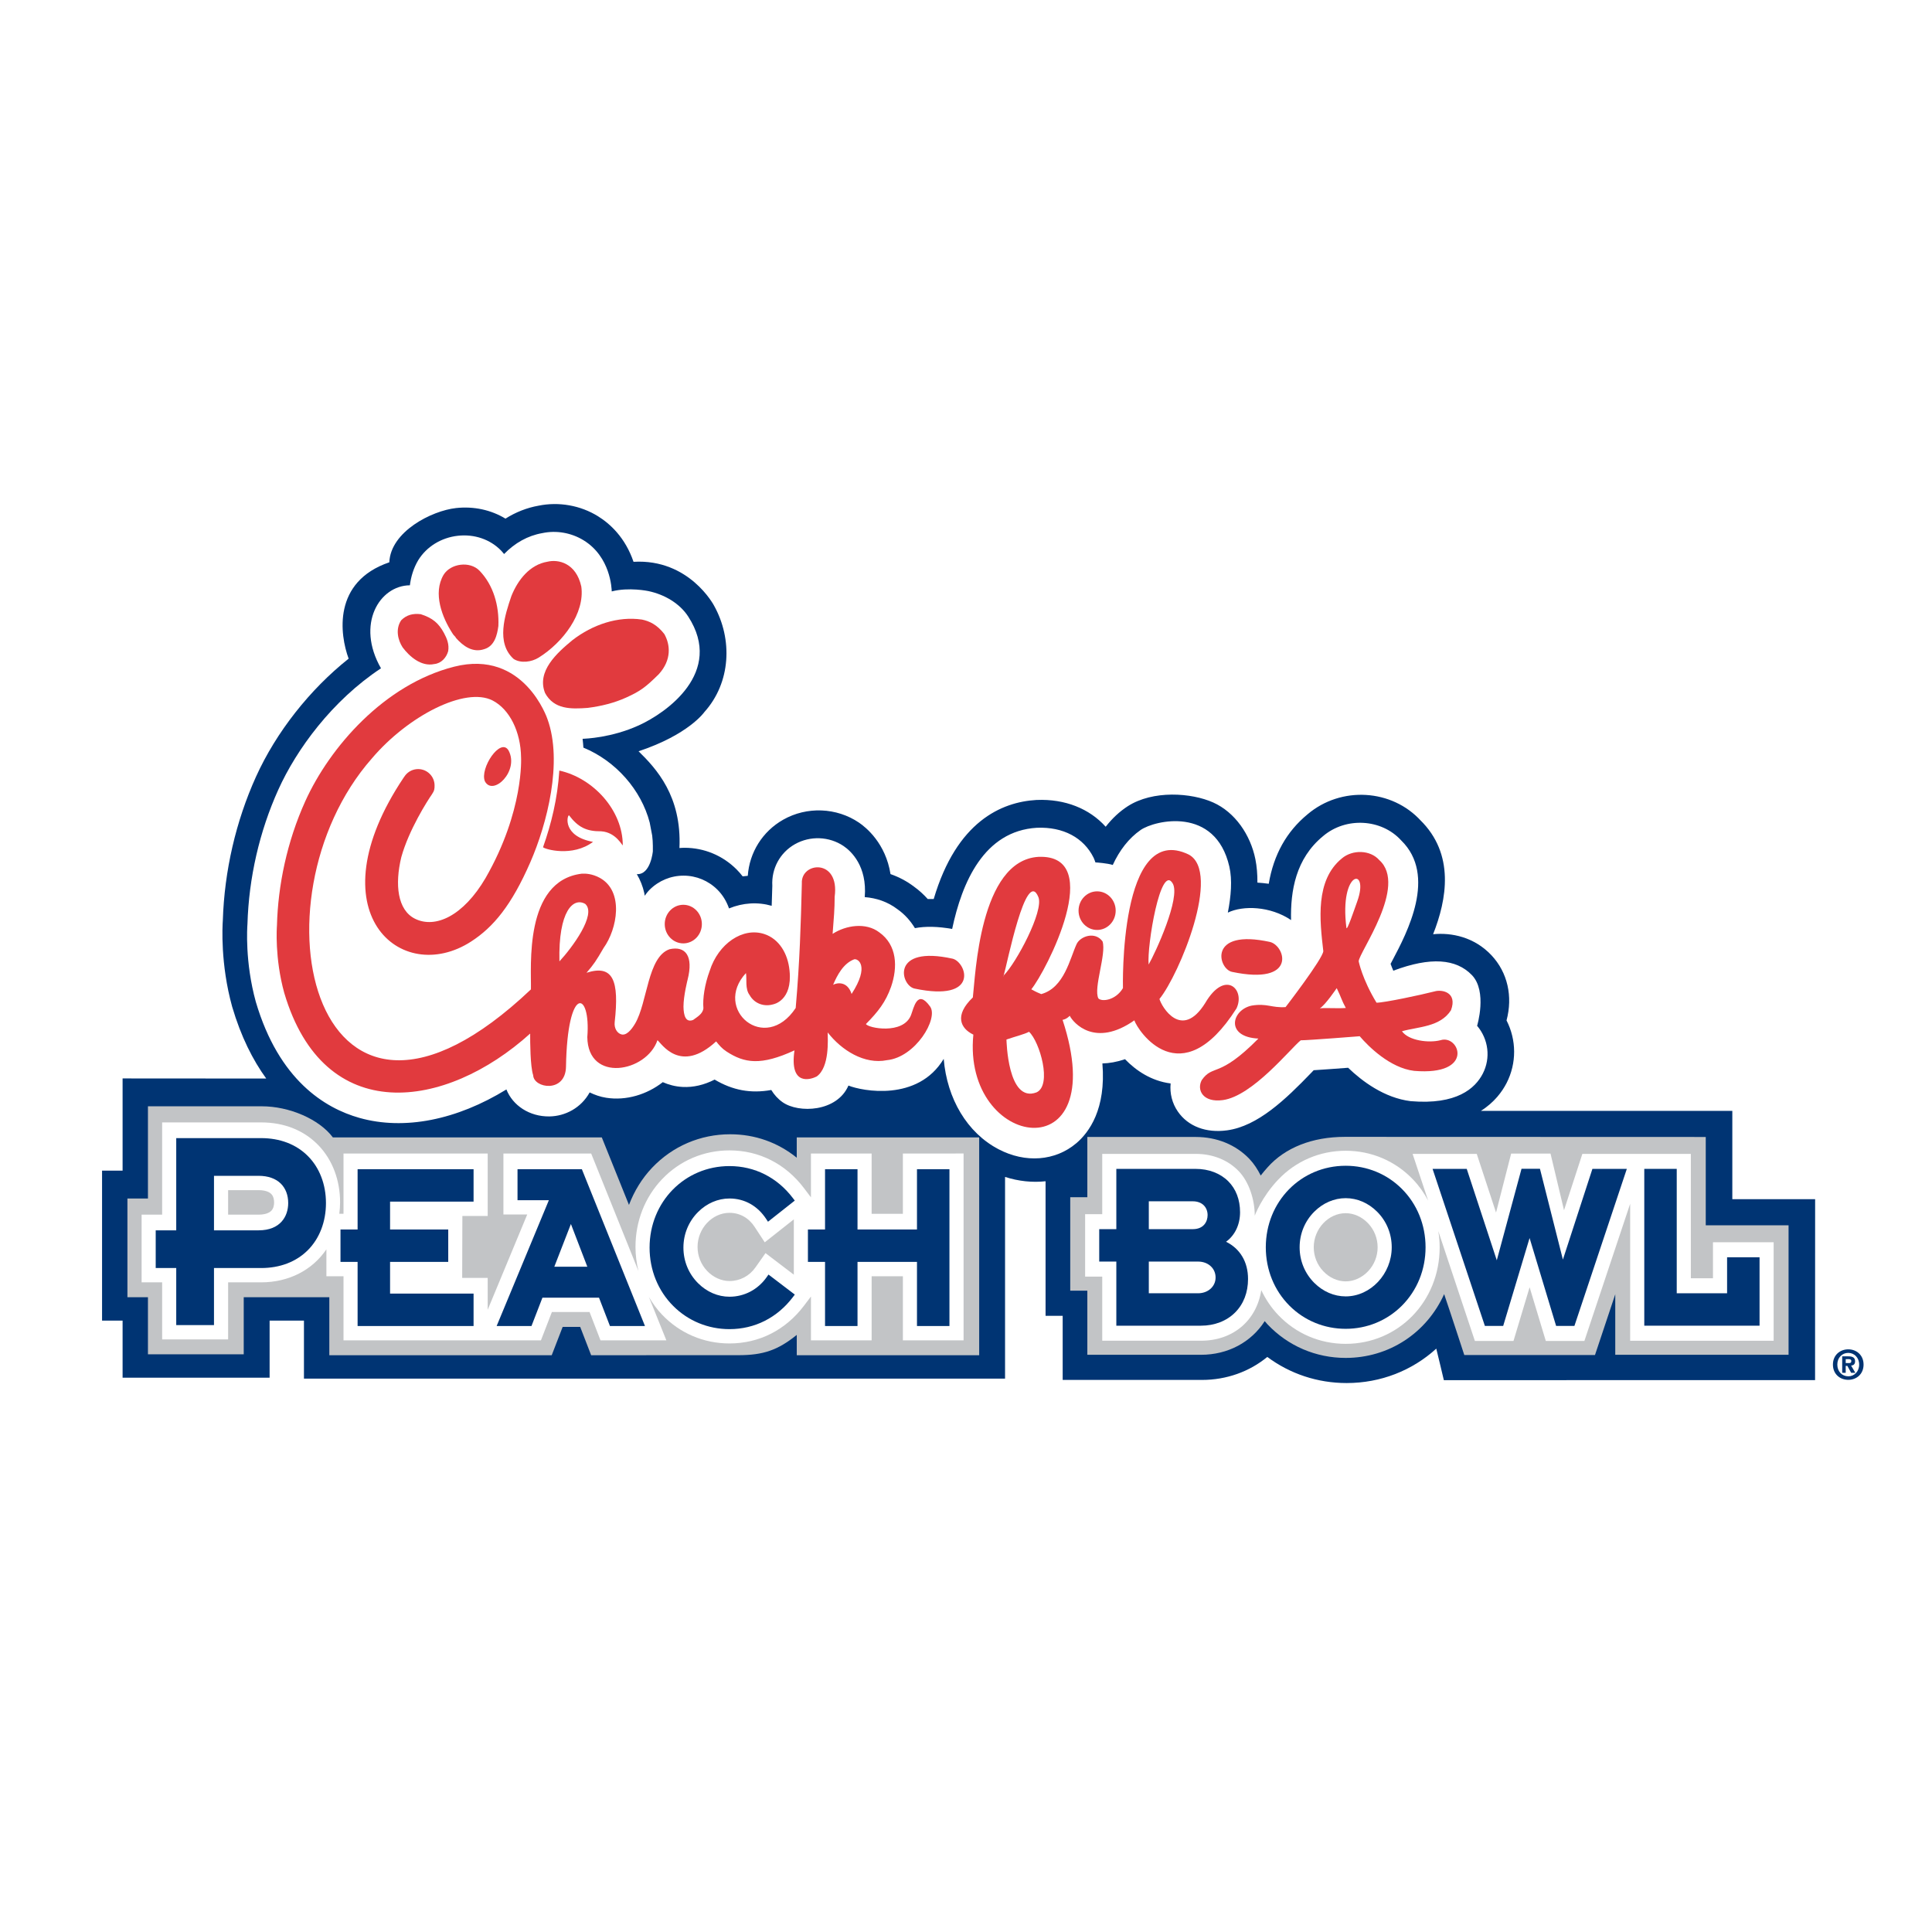
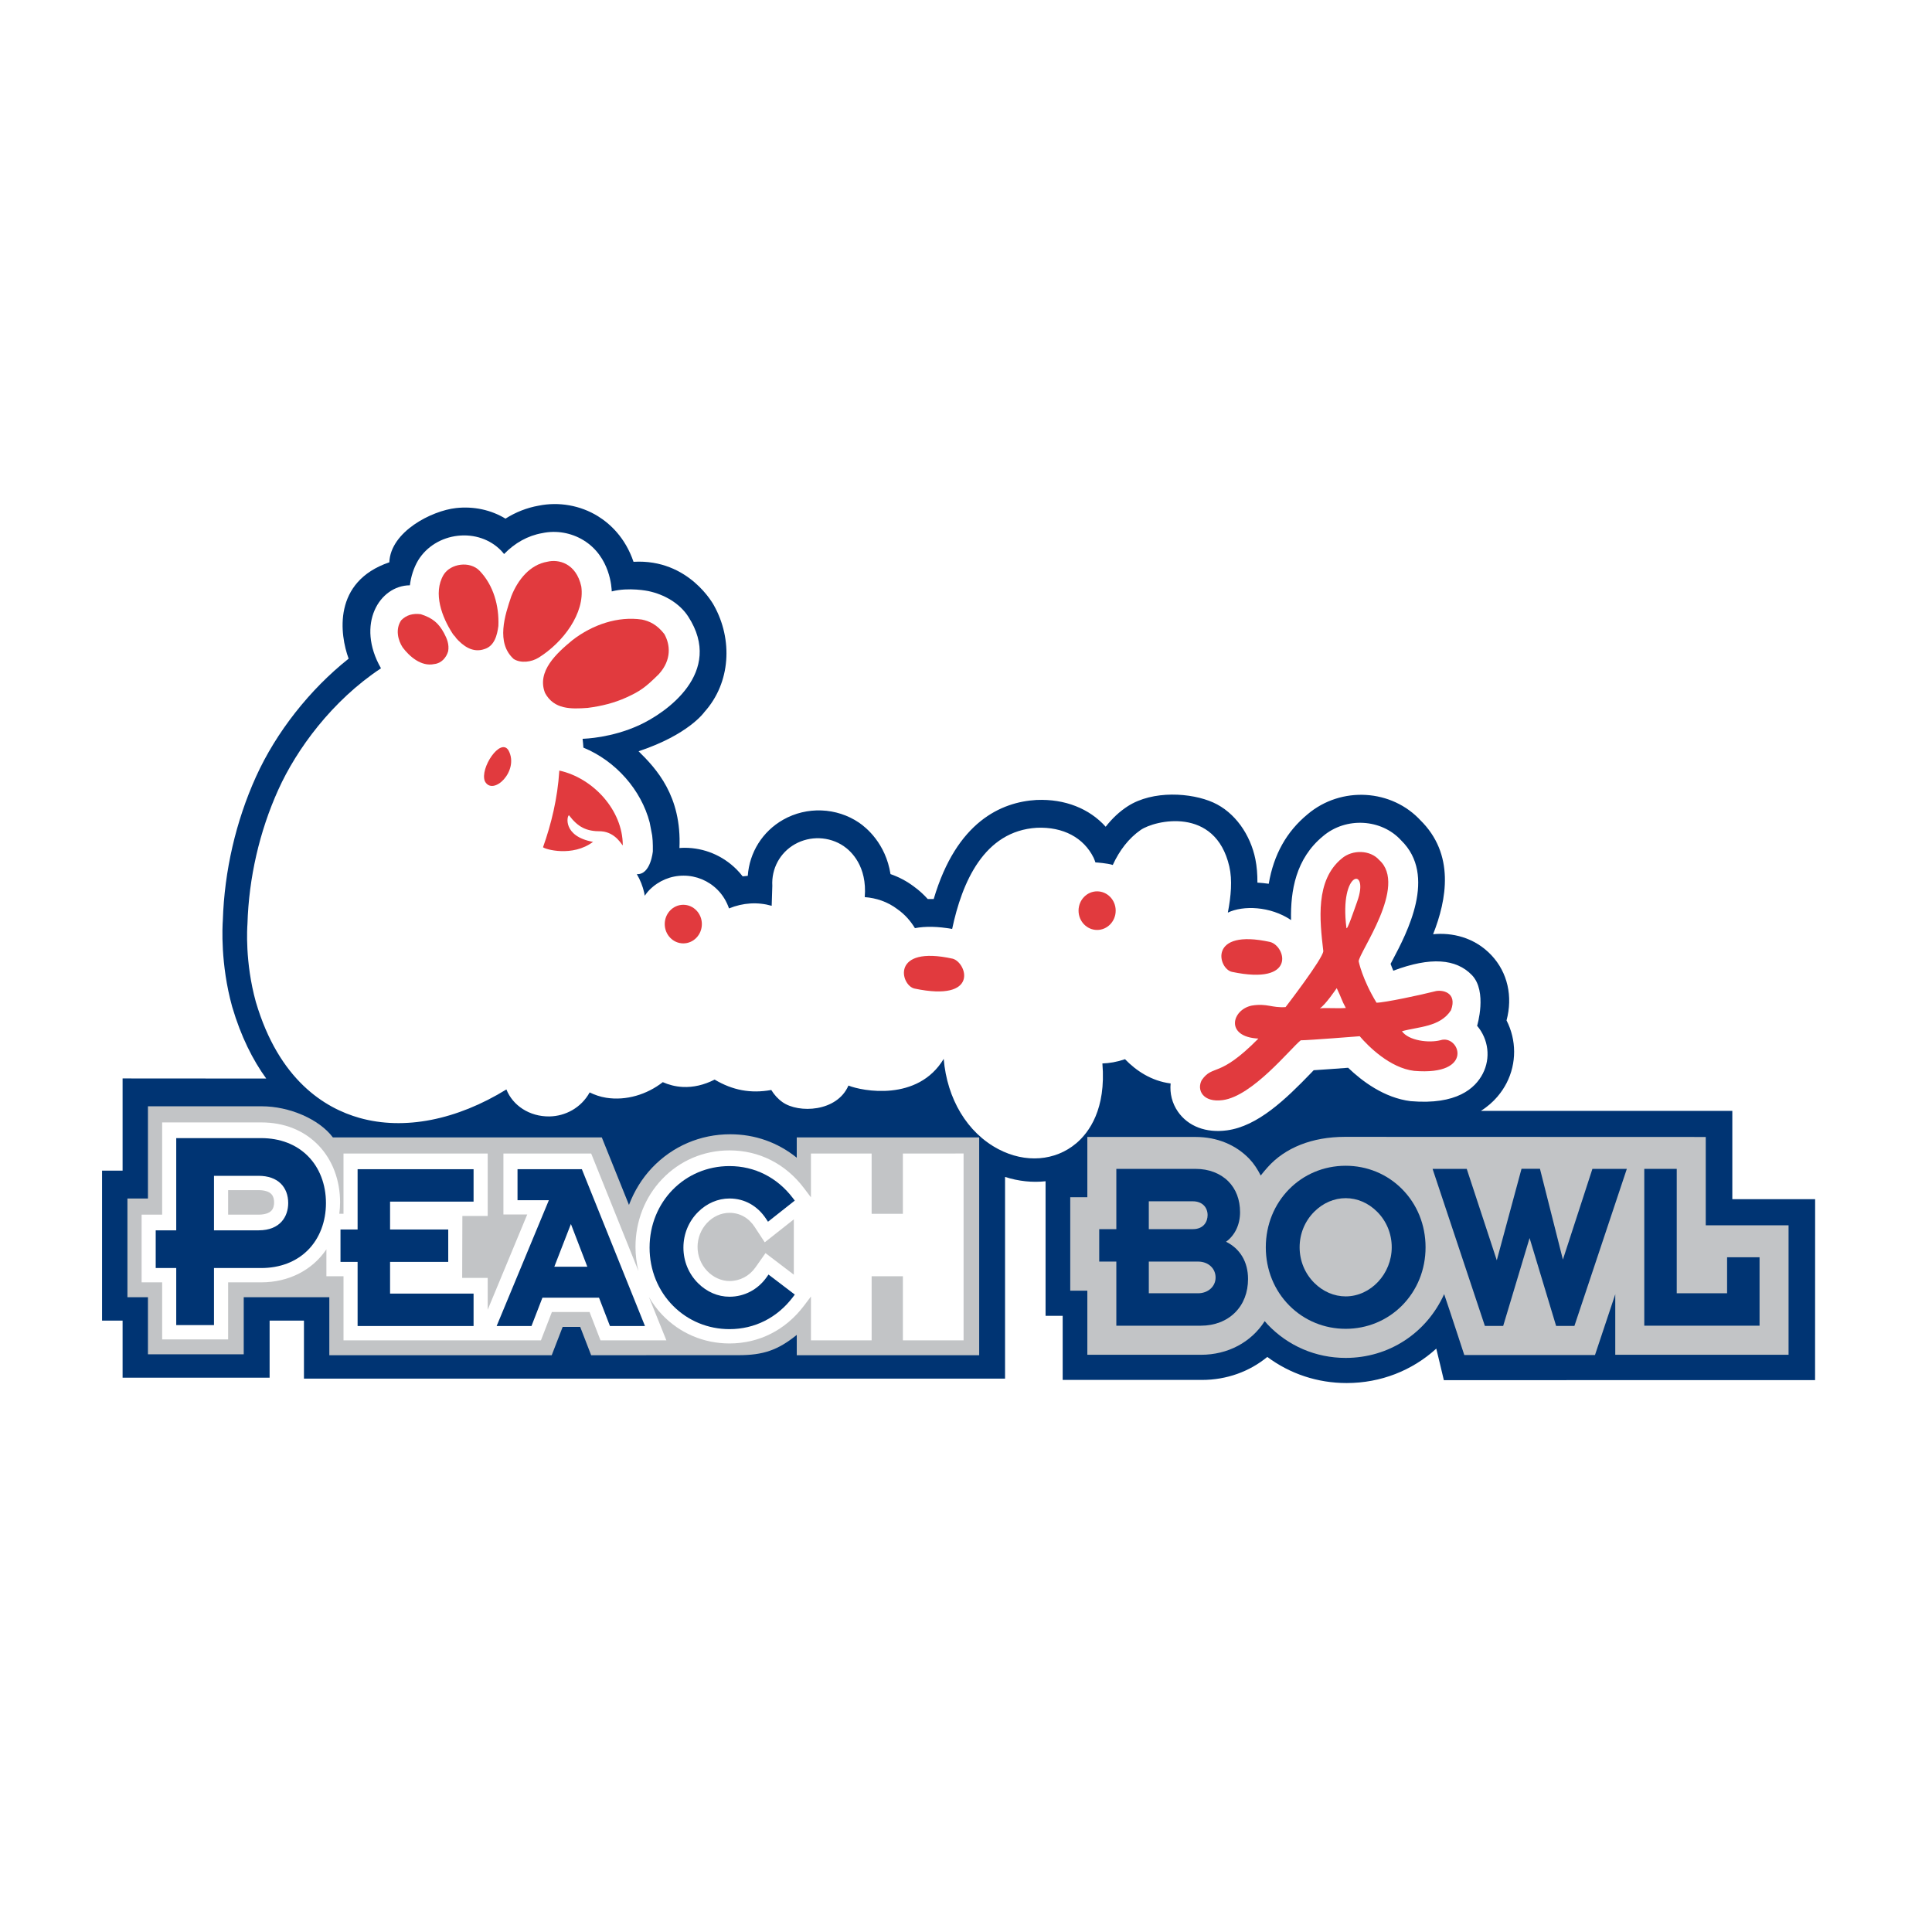
<svg xmlns="http://www.w3.org/2000/svg" version="1.0" id="Layer_1" x="0px" y="0px" width="192.756px" height="192.756px" viewBox="0 0 192.756 192.756" enable-background="new 0 0 192.756 192.756" xml:space="preserve">
  <g>
    <polygon fill-rule="evenodd" clip-rule="evenodd" fill="#FFFFFF" points="0,0 192.756,0 192.756,192.756 0,192.756 0,0  " />
    <path fill-rule="evenodd" clip-rule="evenodd" fill="#003473" d="M172.834,119.649v-8.816h-25.086   c1.355-0.855,2.13-1.936,2.559-2.769c1.024-1.99,0.996-4.311,0-6.257c0.641-2.397,0.107-4.778-1.497-6.492   c-1.715-1.832-3.988-2.289-5.829-2.107c1.363-3.447,2.202-7.989-1.305-11.41l0.105,0.11c-2.907-3.2-7.98-3.499-11.321-0.67   c-2.101,1.73-3.381,4.019-3.878,6.936c-0.385-0.052-0.762-0.092-1.13-0.115c0.007-0.836-0.059-1.617-0.202-2.332   c-0.494-2.454-2.042-4.692-4.212-5.664c-2.17-0.971-6.005-1.248-8.529,0.379c-0.812,0.524-1.544,1.21-2.195,2.042   c-1.625-1.809-4.065-2.786-6.866-2.672l-0.024,0l-0.023,0.001c-3.494,0.207-7.961,2.151-10.245,9.884   c-0.202-0.004-0.401-0.004-0.596,0c-0.417-0.466-0.877-0.882-1.379-1.244c-0.705-0.535-1.493-0.95-2.335-1.244   c-0.484-3.076-2.447-4.662-3.144-5.134c-2.235-1.515-5.203-1.631-7.561-0.294c-2.07,1.174-3.37,3.266-3.535,5.601   c-0.171,0.014-0.341,0.028-0.511,0.052c-0.188-0.243-0.389-0.475-0.606-0.692c-1.392-1.391-3.237-2.158-5.196-2.158   c-0.17,0-0.338,0.013-0.505,0.024c0.237-5.192-2.317-7.926-4.079-9.655c5.014-1.661,6.571-3.917,6.571-3.917   c2.643-2.94,2.832-7.253,0.957-10.619c0,0-2.46-4.689-8.03-4.365c-0.826-2.424-2.342-3.799-3.545-4.546   c-1.749-1.085-3.907-1.467-5.934-1.053c-1.165,0.207-2.276,0.647-3.296,1.291c-1.439-0.87-3.16-1.25-4.936-1.055   c-2.432,0.268-6.53,2.354-6.653,5.412c-5.678,1.937-4.94,7.218-4.059,9.614c-3.861,3.063-7.232,7.33-9.247,11.788   c-2.008,4.441-3.149,9.389-3.305,14.313c-0.043,0.599-0.251,4.349,0.927,8.61l0.006,0.021l0.006,0.021   c0.875,2.964,2.055,5.297,3.39,7.138c-0.137-0.005-14.33-0.01-14.33-0.01v9.2h-2.049v14.963h2.049v5.692h14.668v-5.693l3.426-0.001   v5.787h69.949v-20.121c1.35,0.433,2.721,0.575,4.042,0.431v13.426h1.707v6.396h13.898c2.451,0,4.74-0.829,6.517-2.294   c2.272,1.69,5.013,2.605,7.916,2.605c3.411,0,6.551-1.252,8.944-3.434c0.033,0.101,0.755,3.147,0.755,3.147l37.037-0.007   l0.006-18.048H172.834L172.834,119.649z" />
    <path fill-rule="evenodd" clip-rule="evenodd" fill="#C2C4C6" d="M79.492,113.478v2.027c-1.893-1.528-4.17-2.339-6.641-2.339   c-2.979,0-5.746,1.187-7.793,3.342c-1.004,1.058-1.781,2.329-2.306,3.707l-2.711-6.737H33.21c-1.374-1.831-4.36-3.103-7.089-3.103   h-11.36v9.2h-2.048v9.85h2.048v5.692h9.556v-5.692l8.539-0.002v5.788h22.189l1.093-2.827h1.748l1.093,2.827   c0,0,13.203-0.004,14.693-0.004c2.471,0,3.929-0.495,5.821-2.023v2.027h18.2v-21.733H79.492L79.492,113.478z" />
    <path fill-rule="evenodd" clip-rule="evenodd" fill="#FFFFFF" d="M90.081,115.087v6.013h-3.118v-6.013h-6.055v4.372   c-0.146-0.193-0.692-0.915-0.692-0.915c-1.837-2.431-4.478-3.769-7.436-3.769c-2.578,0-4.97,1.023-6.735,2.881   c-1.704,1.794-2.642,4.191-2.642,6.75c0,0.823,0.107,1.627,0.296,2.403c-1.774-4.409-4.717-11.723-4.717-11.723h-8.756v6.085h2.375   c-0.562,1.354-3.574,8.609-3.944,9.502v-3.177h-2.545l0.019-6.181h2.526v-6.229H34.272v6.013h-0.42   c0.047-0.38,0.079-0.759,0.079-1.137c0-2.207-0.753-4.216-2.122-5.656c-1.443-1.52-3.435-2.323-5.757-2.323h-9.874v9.201h-2.049   v6.756h2.049v5.692h6.583v-5.692h3.291c2.779,0,5.125-1.237,6.514-3.296v2.686h1.707v6.396H53.97l1.093-2.827h3.757   c0.231,0.598,1.092,2.827,1.092,2.827h6.571c0,0-1.582-3.933-1.738-4.32c0.366,0.627,0.795,1.217,1.301,1.75   c1.766,1.858,4.157,2.881,6.735,2.881c2.958,0,5.599-1.338,7.436-3.769l0.692-0.915v4.373h6.055v-6.396h3.118v6.396h6.055v-18.64   H90.081L90.081,115.087L90.081,115.087z M27.075,120.793c-0.24,0.252-0.691,0.392-1.269,0.392H22.76v-2.443h3.045   c0.578,0,1.029,0.14,1.269,0.392c0.226,0.238,0.273,0.583,0.273,0.83S27.3,120.555,27.075,120.793L27.075,120.793L27.075,120.793z    M76.374,125.023L76.04,125.5l-0.67,0.951c-0.607,0.862-1.55,1.357-2.588,1.357c-0.811,0-1.625-0.367-2.232-1.007   c-0.615-0.647-0.954-1.498-0.954-2.396c0-1.844,1.459-3.401,3.186-3.401c1.025,0,1.917,0.498,2.509,1.403l0.672,1.026l0.336,0.514   c0,0,2.264-1.789,2.902-2.292v0.043v5.478C78.575,126.699,76.374,125.023,76.374,125.023L76.374,125.023z" />
    <path fill-rule="evenodd" clip-rule="evenodd" fill="#C2C4C6" d="M170.183,122.251v-8.815c0,0-32.821-0.012-36.001-0.012   c-3.272,0-5.98,1.086-7.716,3.041c-0.222,0.249-0.456,0.521-0.685,0.817c-0.304-0.603-0.662-1.166-1.118-1.646   c-1.349-1.42-3.252-2.201-5.36-2.201h-10.819v6.014h-1.706v9.321h1.706v6.397h11.343c2.679,0,5.01-1.253,6.354-3.358   c0.096,0.108,0.189,0.228,0.285,0.329c2.048,2.154,4.814,3.341,7.793,3.341c4.303,0,8.063-2.469,9.824-6.363   c0.592,1.729,2.01,6.077,2.01,6.077h13.038l2.024-6.065v6.04h17.29v-12.917H170.183L170.183,122.251z" />
-     <path fill-rule="evenodd" clip-rule="evenodd" fill="#FFFFFF" d="M170.903,123.938v3.595h-2.207v-12.411h-10.823l-1.83,5.624   l-1.347-5.65h-3.929l-1.507,5.882c-0.604-1.836-1.925-5.855-1.925-5.855h-6.4c0,0,1.098,3.296,1.55,4.655   c-0.401-0.755-0.896-1.457-1.491-2.084c-1.766-1.858-4.157-2.883-6.735-2.883c-2.577,0-4.97,1.024-6.735,2.883   c-1.656,1.742-2.337,3.592-2.337,3.592c0-1.62-0.584-3.371-1.581-4.421c-1.066-1.123-2.596-1.742-4.303-1.742h-9.332v6.015h-1.707   v6.229h1.707v6.397h9.855c3.211,0,5.55-2.026,6.012-5.047c0.429,0.906,0.988,1.743,1.686,2.476   c1.766,1.859,4.158,2.883,6.735,2.883c5.258,0,9.377-4.23,9.377-9.632c0-0.551-0.052-1.091-0.137-1.621   c1.445,4.341,3.652,10.967,3.652,10.967H151l1.61-5.359c0.524,1.741,1.616,5.359,1.616,5.359h3.847l4.568-13.689v13.664h14.316   v-9.824H170.903L170.903,123.938L170.903,123.938z M136.491,126.836c-0.608,0.64-1.421,1.007-2.232,1.007s-1.625-0.367-2.232-1.007   c-0.615-0.646-0.954-1.498-0.954-2.395c0-1.845,1.459-3.401,3.187-3.401c0.812,0,1.624,0.367,2.232,1.007   c0.615,0.646,0.954,1.498,0.954,2.395S137.106,126.189,136.491,126.836L136.491,126.836z" />
    <path fill-rule="evenodd" clip-rule="evenodd" fill="#003473" d="M122.324,123.89c0.882-0.643,1.397-1.7,1.397-2.946   c0-1.25-0.406-2.316-1.174-3.085c-0.799-0.799-1.951-1.239-3.245-1.239h-7.625h-0.3v6.014h-1.707v3.234h1.707v6.396h0.3h8.148   c1.346,0,2.554-0.467,3.401-1.315c0.845-0.844,1.291-2,1.291-3.345C124.519,125.904,123.725,124.582,122.324,123.89L122.324,123.89   L122.324,123.89z M120.836,126.368c0.29,0.291,0.443,0.668,0.443,1.092c0,0.896-0.752,1.57-1.749,1.57h-4.913v-3.163h4.913   C120.049,125.867,120.512,126.045,120.836,126.368L120.836,126.368L120.836,126.368z M119.007,122.633h-4.39v-2.779h4.39   c0.453,0,0.831,0.139,1.094,0.4c0.246,0.247,0.382,0.593,0.382,0.977C120.482,121.877,120.096,122.633,119.007,122.633   L119.007,122.633z" />
    <path fill-rule="evenodd" clip-rule="evenodd" fill="#003473" d="M134.259,116.308c-4.469,0-7.97,3.572-7.97,8.134   c0,2.234,0.84,4.304,2.365,5.831c1.486,1.484,3.477,2.303,5.604,2.303s4.118-0.818,5.604-2.303   c1.525-1.527,2.366-3.597,2.366-5.831s-0.841-4.304-2.366-5.83C138.377,117.125,136.387,116.308,134.259,116.308L134.259,116.308   L134.259,116.308z M134.259,129.341c-1.151,0-2.264-0.479-3.135-1.35c-0.941-0.941-1.46-2.201-1.46-3.55   c0-1.348,0.519-2.608,1.46-3.549c0.871-0.871,1.983-1.351,3.135-1.351s2.264,0.479,3.135,1.351c0.941,0.94,1.459,2.201,1.459,3.549   C138.853,127.098,136.749,129.341,134.259,129.341L134.259,129.341z" />
    <polygon fill-rule="evenodd" clip-rule="evenodd" fill="#003473" points="158.875,116.619 155.931,125.669 153.642,116.612    151.802,116.612 149.335,125.74 146.336,116.619 142.928,116.619 148.147,132.289 149.973,132.289 152.607,123.519    155.254,132.289 157.079,132.289 162.309,116.619 158.875,116.619  " />
    <polygon fill-rule="evenodd" clip-rule="evenodd" fill="#003473" points="172.312,125.437 172.312,129.03 167.288,129.03    167.288,116.619 164.05,116.619 164.05,132.264 175.551,132.264 175.551,125.437 172.312,125.437  " />
    <path fill-rule="evenodd" clip-rule="evenodd" fill="#FFFFFF" d="M147.372,102.344c0,0,1.044-3.435-0.523-5.061   c-1.568-1.625-4.11-1.84-7.838-0.436c-0.112-0.259-0.201-0.485-0.272-0.682c0.061-0.116,0.123-0.234,0.182-0.345   c1.466-2.767,4.471-8.465,0.875-11.973c-1.967-2.166-5.527-2.357-7.793-0.427c-2.729,2.241-3.258,5.458-3.194,8.375   c-2.076-1.402-4.798-1.473-6.307-0.744c0.318-1.646,0.459-3.251,0.148-4.6c-1.396-6.049-7.448-4.616-8.85-3.642   c-1.179,0.821-2.105,2.024-2.779,3.488c-0.491-0.168-1.666-0.258-1.731-0.255c-0.06-0.155-0.104-0.315-0.177-0.462   c-0.994-2.008-3.036-3.1-5.657-2.994c-5.296,0.313-7.48,5.468-8.459,10.094c-1.411-0.249-2.655-0.282-3.714-0.079   c-0.442-0.728-1.01-1.37-1.728-1.878c-1-0.765-2.139-1.131-3.28-1.218c0.257-3.09-1.36-4.586-2.104-5.091   c-1.437-0.974-3.346-1.048-4.866-0.187c-1.486,0.843-2.349,2.433-2.251,4.151c0,0-0.043,1.268-0.063,1.994   c-1.385-0.4-2.869-0.31-4.257,0.261c-0.241-0.691-0.617-1.331-1.148-1.861c-0.909-0.909-2.112-1.409-3.388-1.409   s-2.479,0.5-3.388,1.409c-0.184,0.184-0.338,0.389-0.489,0.595c-0.017-0.09-0.021-0.183-0.041-0.272   c-0.153-0.683-0.406-1.313-0.745-1.883c1.388,0.079,1.6-2.282,1.6-2.282l0-0.54c0-0.343-0.027-0.686-0.066-1.026l-0.247-1.295   c-0.848-3.257-3.377-6.145-6.616-7.479c-0.021-0.296-0.045-0.59-0.081-0.881c0.278-0.012,2.866-0.094,5.604-1.338   c2.738-1.242,8.539-5.289,4.936-10.857c-0.847-1.31-2.36-2.202-3.978-2.543c0,0-1.944-0.411-3.654,0.034   c-0.007-0.278-0.116-3.453-2.814-5.104c-1.229-0.752-2.717-1.012-4.124-0.711c-1.44,0.252-2.734,0.983-3.802,2.085   c-0.097-0.111-0.187-0.229-0.29-0.336c-1.091-1.126-2.666-1.668-4.322-1.486c-1.652,0.182-3.124,1.083-3.958,2.444   c-0.454,0.765-0.716,1.609-0.829,2.497c-3.039,0.022-5.402,3.89-2.883,8.282c-4.894,3.237-8.429,8.095-10.241,12.103   c-1.884,4.169-2.947,8.804-3.082,13.416c-0.023,0.302-0.265,3.782,0.839,7.773c2.301,7.799,6.89,10.594,10.334,11.564   c4.486,1.265,9.721,0.202,14.663-2.839c0.628,1.596,2.294,2.716,4.28,2.693c1.583-0.018,3.173-0.848,4.026-2.396   c0.505,0.245,1.048,0.438,1.646,0.532c1.995,0.316,4.074-0.322,5.65-1.555c0.571,0.25,1.223,0.438,1.981,0.477   c1.072,0.055,2.139-0.197,3.191-0.733c1.796,1.063,3.585,1.408,5.653,1.037c0.29,0.475,0.657,0.886,1.124,1.216   c1.595,1.129,5.435,0.984,6.574-1.658c1.354,0.548,6.918,1.64,9.505-2.662c0.333,3.979,2.332,7.367,5.465,9.012   c2.69,1.411,5.665,1.183,7.764-0.595c1.278-1.083,2.982-3.409,2.604-7.961c0.675-0.017,1.432-0.143,2.257-0.422   c1.095,1.137,2.62,2.168,4.535,2.416c0.004,0.002,0.01,0,0.015,0.002c-0.096,0.983,0.147,1.976,0.723,2.807   c1.021,1.476,2.812,2.157,4.91,1.871c3.051-0.416,5.819-3.064,8.394-5.74c0.079-0.083,0.164-0.171,0.247-0.258   c1.005-0.062,2.357-0.163,3.435-0.245c1.378,1.326,3.6,3.009,6.241,3.332c4.598,0.392,6.44-1.279,7.196-2.748   C148.737,105.565,148.514,103.693,147.372,102.344L147.372,102.344z" />
    <path fill-rule="evenodd" clip-rule="evenodd" fill="#E13A3E" d="M45.492,63.649c0.723,0.816,1.676,1.508,2.825,1.115   c1.017-0.299,1.288-1.4,1.406-2.31c0.086-2.021-0.495-4.078-1.882-5.514c-0.962-0.993-2.889-0.726-3.583,0.407   c-1.09,1.837-0.151,4.262,0.913,5.89C45.267,63.409,45.436,63.493,45.492,63.649L45.492,63.649z" />
    <path fill-rule="evenodd" clip-rule="evenodd" fill="#E13A3E" d="M54.383,69.147c0.896,1.637,2.564,1.604,4.243,1.481   c1.372-0.172,2.673-0.5,3.851-1.035c1.397-0.633,1.931-1.021,3.261-2.34c1.292-1.435,1.132-2.938,0.547-3.988   c-0.739-0.956-1.494-1.295-2.237-1.451c-2.389-0.353-4.922,0.494-6.941,2.058C55.56,65.149,53.515,66.978,54.383,69.147   L54.383,69.147z" />
    <path fill-rule="evenodd" clip-rule="evenodd" fill="#E13A3E" d="M43.329,66.252c0.698-0.067,1.206-0.641,1.385-1.282   c0.115-0.675-0.118-1.258-0.417-1.811c-0.533-0.981-1.129-1.501-2.32-1.881c-0.783-0.093-1.416,0.07-1.947,0.604   c-0.608,0.891-0.32,2.002,0.138,2.704C40.839,65.487,42.028,66.539,43.329,66.252L43.329,66.252z" />
    <path fill-rule="evenodd" clip-rule="evenodd" fill="#E13A3E" d="M53.752,65.605c2.41-1.501,4.62-4.412,4.244-7.092   c-0.521-2.349-2.298-2.736-3.378-2.471c-1.743,0.29-2.95,1.794-3.602,3.44c-0.642,1.894-1.553,4.646,0.234,6.265   C51.965,66.197,53.031,66.058,53.752,65.605L53.752,65.605z" />
    <path fill-rule="evenodd" clip-rule="evenodd" fill="#E13A3E" d="M95.06,95.652c-6.241-1.383-5.218,2.683-3.816,2.978   C97.749,99.997,96.458,96.044,95.06,95.652L95.06,95.652z" />
    <path fill-rule="evenodd" clip-rule="evenodd" fill="#E13A3E" d="M122.916,96.964c6.505,1.368,5.352-2.57,3.816-2.978   C120.492,92.604,121.515,96.669,122.916,96.964L122.916,96.964z" />
    <path fill-rule="evenodd" clip-rule="evenodd" fill="#E13A3E" d="M109.46,92.782c1.022,0,1.852-0.862,1.852-1.926   s-0.829-1.926-1.852-1.926c-1.023,0-1.853,0.862-1.853,1.926S108.437,92.782,109.46,92.782L109.46,92.782z" />
-     <path fill-rule="evenodd" clip-rule="evenodd" fill="#E13A3E" d="M123.363,100.614c0.911-1.9-1.135-3.933-3.12-0.539   c-2.354,3.761-4.358,0.355-4.563-0.407c1.984-2.447,6.207-12.647,2.92-14.41c-6.982-3.373-6.563,13.327-6.563,13.327   c-0.729,1.226-2.116,1.389-2.453,1.022c-0.512-1.016,0.818-4.417,0.419-5.681c-0.747-1.04-2.23-0.511-2.589,0.265   c-0.665,1.423-1.228,4.36-3.53,4.99c-0.623-0.255-0.715-0.336-0.991-0.479c1.449-1.751,7.519-13.489,0.716-13.214   c-5.899,0.349-6.292,11.944-6.548,14.027c-1.883,1.799-1.228,3.099,0.051,3.709c-1.128,11.456,13.935,13.834,8.901-1.473   c0.42-0.071,0.716-0.407,0.716-0.407c0.358,0.711,2.512,3.215,6.446,0.457C113.48,102.77,117.781,109.391,123.363,100.614   L123.363,100.614L123.363,100.614z M100.09,97.373c0.015-0.014,0.034-0.037,0.05-0.053c0.328-1.057,2.233-10.844,3.461-7.814   c0.562,1.387-2.23,6.592-3.461,7.814C100.108,97.42,100.091,97.448,100.09,97.373L100.09,97.373L100.09,97.373z M103.413,108.987   c-2.889,1.089-2.993-5.218-2.998-5.273c0.941-0.325,1.801-0.528,2.251-0.773C103.73,103.917,104.992,108.271,103.413,108.987   L103.413,108.987L103.413,108.987z M116.998,88.135c0.832,1.389-1.738,6.961-2.399,8.096   C114.423,94.343,115.795,86.124,116.998,88.135L116.998,88.135z" />
    <path fill-rule="evenodd" clip-rule="evenodd" fill="#E13A3E" d="M50.737,74.872c-0.806-1.354-2.9,1.809-2.357,3.083   C49.188,79.466,51.839,76.923,50.737,74.872L50.737,74.872z" />
    <path fill-rule="evenodd" clip-rule="evenodd" fill="#E13A3E" d="M68.173,94.122c1.023,0,1.852-0.862,1.852-1.926   c0-1.063-0.829-1.925-1.852-1.925s-1.852,0.862-1.852,1.925C66.321,93.259,67.15,94.122,68.173,94.122L68.173,94.122z" />
    <path fill-rule="evenodd" clip-rule="evenodd" fill="#E13A3E" d="M56.769,81.34c0.899,1.181,1.721,1.613,3.21,1.599   c1.502,0.098,2.116,1.494,2.156,1.388c-0.005-3.5-2.961-6.704-6.331-7.448c-0.178,2.802-0.805,5.333-1.625,7.648   c0.177,0.206,2.94,1.006,4.987-0.534C56.11,83.435,56.566,81.362,56.769,81.34L56.769,81.34z" />
-     <path fill-rule="evenodd" clip-rule="evenodd" fill="#E13A3E" d="M92.8,100.428c-1.289-1.82-1.639,0.163-1.91,0.855   c-0.781,1.976-4.291,1.289-4.495,0.883c1.217-1.23,1.968-2.192,2.506-3.71c0.676-1.951,0.614-4.166-1.176-5.437   c-1.33-1.016-3.325-0.711-4.655,0.153c0.123-1.586,0.204-2.48,0.204-3.7c0.532-3.862-3.396-3.496-3.273-1.332   c-0.103,4.116-0.205,7.714-0.614,12.428c-3.069,4.634-8.308,0.123-4.962-3.485c0.103,0.609-0.103,1.575,0.358,2.186   c0.497,0.892,1.484,1.194,2.364,0.932c0,0,1.936-0.341,1.626-3.354c-0.162-1.732-1.059-3.176-2.515-3.657   c-2.143-0.708-4.587,0.943-5.454,3.679c-0.497,1.339-0.709,2.755-0.625,3.721c-0.051,0.56-0.614,0.864-1.023,1.169   c-0.748,0.297-0.95-0.441-0.965-1.318c0-1.106,0.412-2.699,0.412-2.699c0.599-2.36-0.204-3.391-1.8-3.038   c-2.204,0.758-2.194,5.298-3.435,7.414c-0.389,0.662-0.893,1.229-1.388,1.078c-0.414-0.123-0.719-0.614-0.653-1.21   c0.464-4.146-0.143-5.787-2.811-4.932c0.729-0.843,0.958-1.184,1.705-2.475c1.366-1.897,2.058-5.644-0.372-6.992   c-0.78-0.426-1.451-0.438-1.807-0.419c-5.795,0.709-5.018,9.34-5.071,11.544c-21.708,20.574-28.335-8.886-15.867-23.045   c3.624-4.259,9.311-7.17,12.035-5.782c1.71,0.876,2.817,3.131,2.848,5.68c0,0,0.313,5.329-3.545,12.042   c-2.214,3.775-5.005,5.064-7.036,4.057c-1.753-0.87-2.028-3.424-1.367-6.149c0.757-2.726,2.602-5.616,3.049-6.256   c0.259-0.378,0.27-0.56,0.27-0.889c0-0.904-0.734-1.638-1.639-1.638c-0.514,0-0.968,0.236-1.269,0.605l-0.064,0.088   c-0.039,0.047-0.069,0.092-0.103,0.142c-9.016,13.44-0.283,20.9,6.721,16.37c2.224-1.439,4.026-3.602,5.907-7.911   c1.676-3.839,3.256-10.019,1.709-14.285c0,0-2.33-6.996-9.312-5.224c-6.981,1.772-12.423,8.053-14.85,13.421   c-1.827,4.043-2.725,8.402-2.826,12.41c-0.011,0.128-0.237,3.228,0.726,6.709c3.968,13.448,16.101,11.678,24.537,4.063   c-0.003,0.838,0.007,3.281,0.301,4.157c0.051,1.312,3.23,1.808,3.274-0.854c0.137-8.226,2.492-7.577,2.127-2.952   c0.057,4.597,5.913,3.51,6.999,0.31c0.389,0.304,2.269,3.425,5.853,0.122c0.328,0.407,0.573,0.701,1.034,1.006   c1.79,1.169,3.427,1.433,6.783-0.111c-0.532,3.658,1.678,2.886,2.22,2.602c1.299-0.935,1.095-3.699,1.095-4.391   c1.381,1.778,3.663,3.222,5.914,2.765C91.337,105.489,93.645,101.62,92.8,100.428L92.8,100.428L92.8,100.428z M55.814,95.916   c-0.116-5.054,1.395-6.417,2.577-5.731C59.559,91.221,57.059,94.579,55.814,95.916L55.814,95.916L55.814,95.916z M84.963,99.168   c-0.42-1.321-1.484-1.118-1.842-0.915c0.409-0.966,1.023-2.134,2.098-2.541C85.577,95.61,86.808,96.326,84.963,99.168   L84.963,99.168z" />
    <path fill-rule="evenodd" clip-rule="evenodd" fill="#E13A3E" d="M143.721,103.781c-1.177,0.305-3.192,0.041-3.847-0.894   c1.637-0.458,3.816-0.418,4.89-2.094c0.675-1.809-0.914-2.097-1.637-1.88c-1.381,0.355-5.013,1.127-5.791,1.127   c-1.432-2.357-1.779-4.125-1.779-4.125c0-0.864,4.931-7.541,2.046-10.112c-0.88-1.006-2.661-1.067-3.734-0.152   c-2.66,2.185-2.2,6.148-1.842,9.247c-0.052,0.763-3.765,5.581-3.765,5.581c-1.402,0.09-1.839-0.397-3.366-0.153   c-2.006,0.406-2.701,3.13,0.654,3.293c-3.97,4.024-4.501,2.521-5.647,4.136c-0.532,0.985,0.107,2.273,2.098,2.002   c2.978-0.406,6.752-5.152,7.775-5.966c0.768,0,5.883-0.406,5.883-0.406c0.869,1.017,3.015,3.161,5.423,3.455   C147.199,107.357,145.603,103.172,143.721,103.781L143.721,103.781L143.721,103.781z M131.68,100.599   c0.519-0.29,1.686-2.012,1.686-2.012c0.518,1.078,0.454,1.142,0.907,1.979C133.365,100.631,132.393,100.534,131.68,100.599   L131.68,100.599L131.68,100.599z M134.332,92.568c-0.737-5.813,2.341-6.123,1.077-2.626   C135.092,90.819,134.381,92.943,134.332,92.568L134.332,92.568z" />
    <path fill-rule="evenodd" clip-rule="evenodd" fill="#003473" d="M76.673,127.162l-0.179,0.255   c-0.875,1.244-2.229,1.957-3.715,1.957c-1.151,0-2.264-0.479-3.135-1.351c-0.941-0.94-1.459-2.2-1.459-3.549   c0-1.348,0.519-2.608,1.459-3.55c0.871-0.87,1.984-1.35,3.135-1.35c1.499,0,2.8,0.726,3.664,2.045l0.18,0.273l2.672-2.109   l-0.177-0.233c-1.564-2.07-3.815-3.21-6.339-3.21c-4.469,0-7.97,3.572-7.97,8.134c0,2.234,0.84,4.304,2.366,5.83   c1.485,1.485,3.476,2.304,5.604,2.304c2.523,0,4.775-1.141,6.339-3.21l0.18-0.238L76.673,127.162L76.673,127.162z" />
    <path fill-rule="evenodd" clip-rule="evenodd" fill="#003473" d="M26.049,113.55h-8.466v9.2h-2.048v3.762h2.048v5.692h3.767v-5.692   h4.699c1.885,0,3.498-0.617,4.665-1.784c1.165-1.166,1.807-2.834,1.807-4.697c0-1.862-0.642-3.531-1.807-4.696   C29.547,114.167,27.934,113.55,26.049,113.55L26.049,113.55L26.049,113.55z M28.754,120.03c0,1.315-0.775,2.72-2.951,2.72h-4.453   v-5.438h4.453c0.939,0,1.707,0.271,2.219,0.782C28.501,118.573,28.754,119.243,28.754,120.03L28.754,120.03z" />
    <polygon fill-rule="evenodd" clip-rule="evenodd" fill="#003473" points="35.678,116.652 35.678,122.666 33.971,122.666    33.971,125.899 35.678,125.899 35.678,132.297 47.248,132.297 47.248,129.062 38.917,129.062 38.917,125.899 44.721,125.899    44.721,122.666 38.917,122.666 38.917,119.886 47.248,119.886 47.248,116.652 35.678,116.652  " />
    <path fill-rule="evenodd" clip-rule="evenodd" fill="#003473" d="M58.052,116.652h-6.419v3.091h3.128l-5.211,12.554h3.476   l1.093-2.827h5.644l1.092,2.827h3.494L58.052,116.652L58.052,116.652L58.052,116.652z M58.597,126.379h-3.292l1.655-4.26   L58.597,126.379L58.597,126.379z" />
-     <polygon fill-rule="evenodd" clip-rule="evenodd" fill="#003473" points="91.487,116.652 91.487,122.666 85.554,122.666    85.554,116.652 82.314,116.652 82.314,122.666 80.607,122.666 80.607,125.899 82.314,125.899 82.314,132.297 85.554,132.297    85.554,125.899 91.487,125.899 91.487,132.297 94.726,132.297 94.726,116.652 91.487,116.652  " />
-     <path fill-rule="evenodd" clip-rule="evenodd" fill="#003473" d="M184.147,136.963h-0.35v-1.641h0.612   c0.423,0,0.673,0.121,0.673,0.496c0,0.303-0.177,0.411-0.396,0.427l0.419,0.718h-0.415l-0.378-0.689h-0.166V136.963   L184.147,136.963L184.147,136.963z M184.458,135.995c0.157,0,0.249-0.031,0.249-0.213c0-0.169-0.181-0.182-0.313-0.182h-0.246   v0.395H184.458L184.458,135.995L184.458,135.995z M184.402,137.667c-0.811,0-1.531-0.56-1.531-1.522   c0-0.962,0.721-1.522,1.531-1.522c0.805,0,1.526,0.561,1.526,1.522C185.929,137.107,185.207,137.667,184.402,137.667   L184.402,137.667L184.402,137.667z M184.402,134.977c-0.604,0-1.093,0.467-1.093,1.168s0.488,1.172,1.093,1.169v0.003   c0.588,0,1.087-0.471,1.087-1.172S184.99,134.977,184.402,134.977L184.402,134.977z" />
  </g>
</svg>